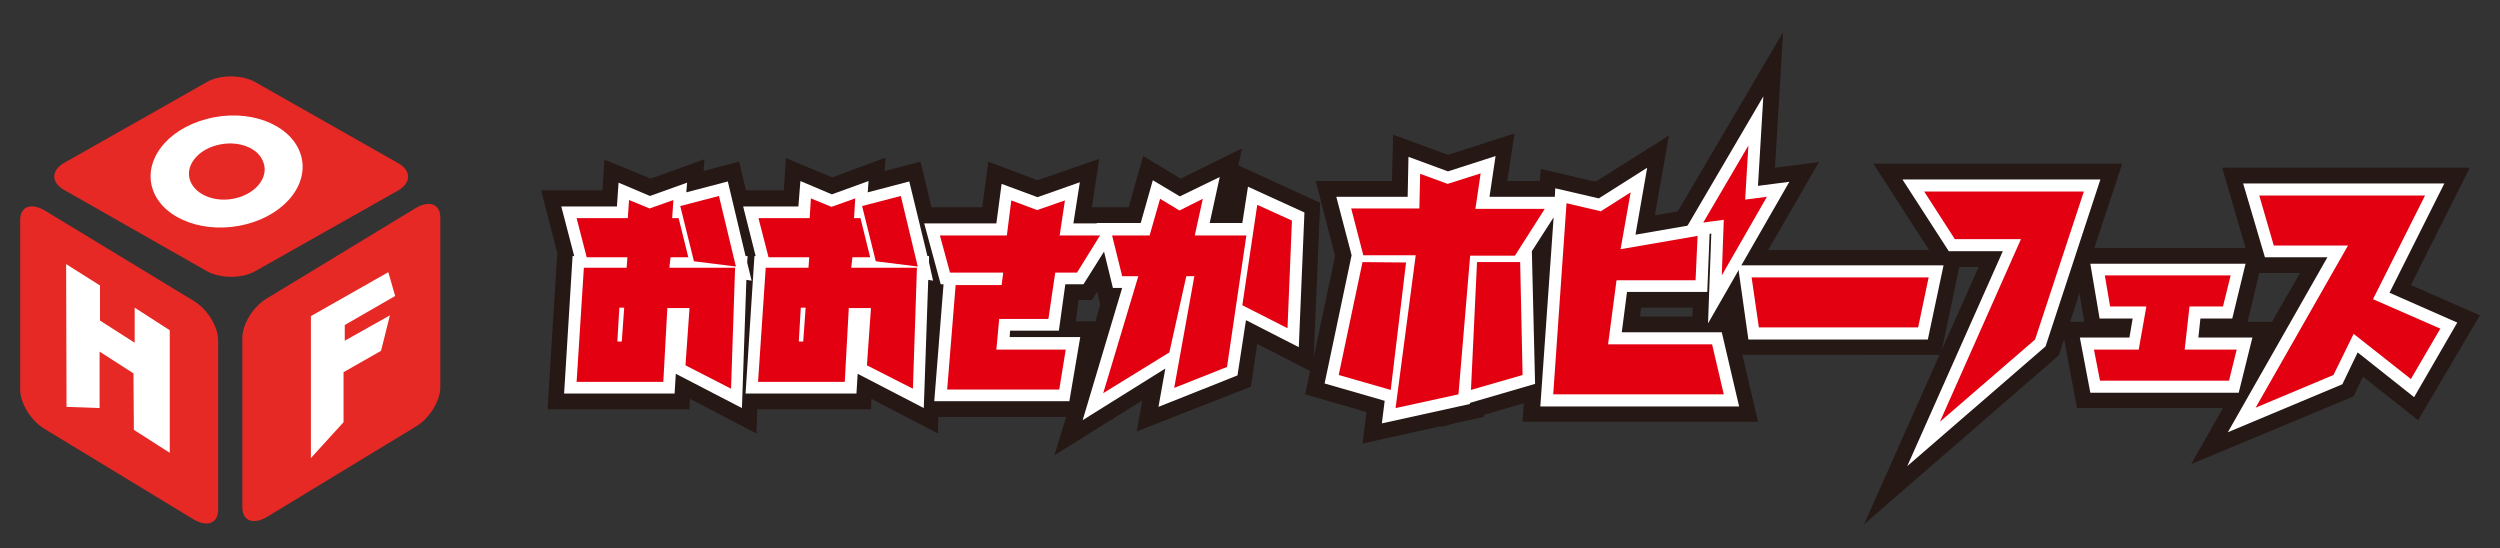
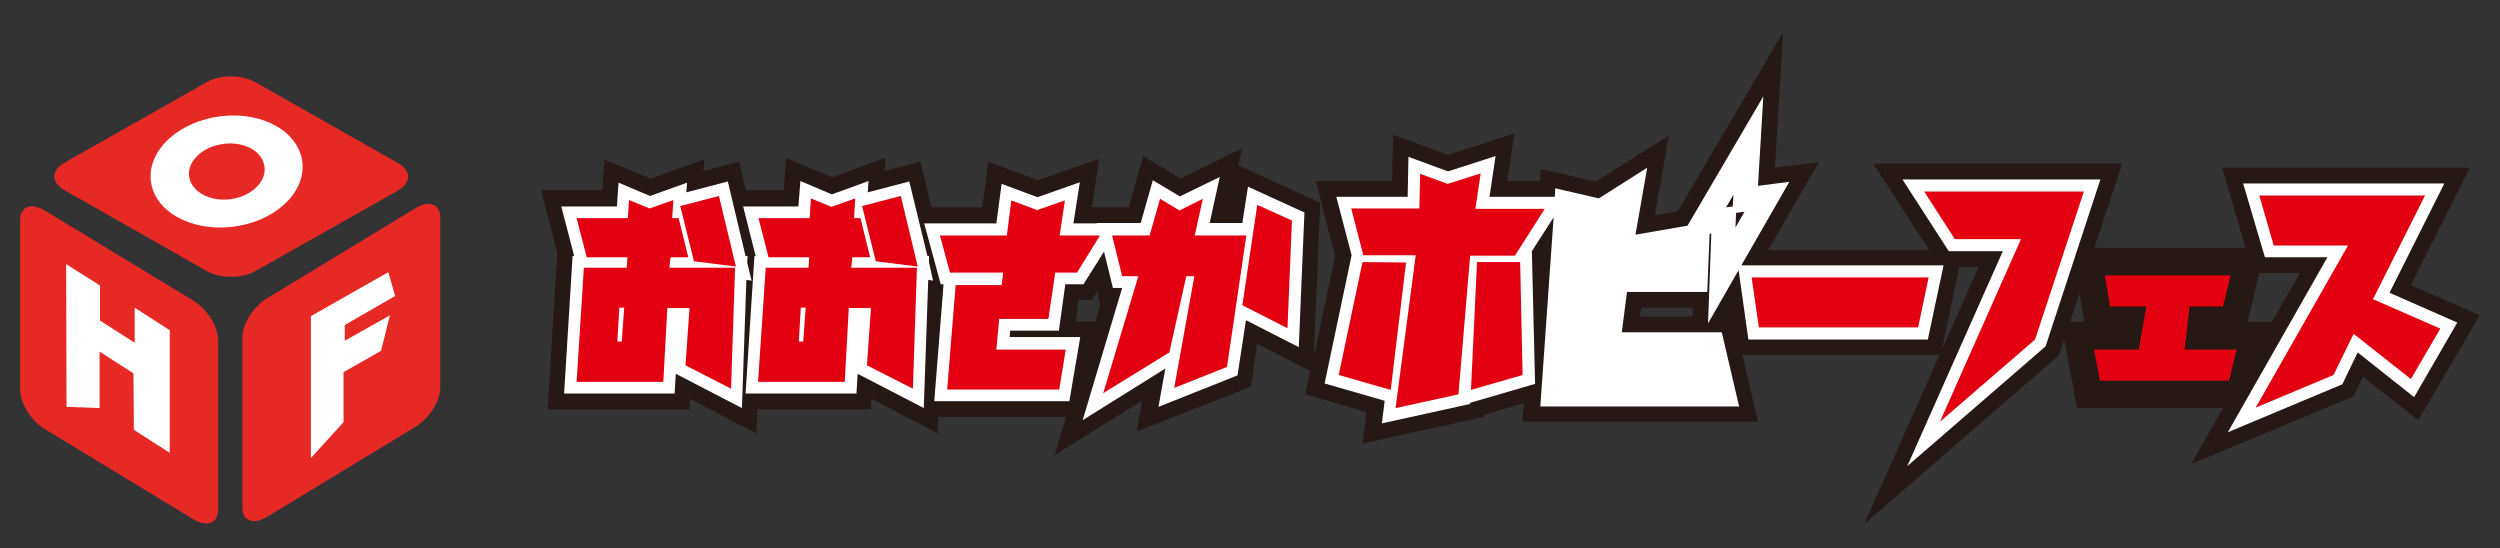
<svg xmlns="http://www.w3.org/2000/svg" version="1.1" id="レイヤー_1" x="0px" y="0px" width="620px" height="136px" viewBox="0 0 620 136" style="enable-background:new 0 0 620 136;" xml:space="preserve">
  <rect x="0" y="0" width="620" height="136" fill="#333333" stroke="none" />
  <style type="text/css">
	.st0{fill:#251815;}
	.st1{fill:#FFFFFF;}
	.st2{fill:none;stroke:#FFFFFF;stroke-width:5.942;stroke-miterlimit:10;}
	.st3{fill:#E20011;}
	.st4{fill:#E72925;}
</style>
  <path class="st0" d="M597.9,70.7l14.6-29.1h-61.4l5.8,19.9h-37.5l6.9-20.9h-61.7l13.8,21.4h-39.9l12.6-21.8l-10.9,1.4l2-33.6  l-26.1,44.4l-5.7,1l3.5-19.8L395.8,45l-0.2,0l0.1-0.1H395l-12.9-3l-0.2,3h-8.1l1.8-11.8l-16.5,5.3l-13.6-5l-0.3,11.5h-18.9l4.8,18.6  l-5.3,25.1l1.6-38.3L307.1,41l0.9-4.2l-15.2,7.5l-9.3-5.6l-3.6,12.7h-9.1l1.8-12l-15.3,5.3l-12.2-4.6l-1.5,11.3h-12.6l-2.7-11.3  l-8.9,2.3l0.2-3.3L206.4,44l-11.5-4.8l-0.5,8H185l-1.7-7.1l-8.8,2.3l0.2-2.9l-13.3,4.8l-11.5-4.7l-0.5,7.6h-15.2l4,15.5l-2.4,38.8  H171l0.1-2.6l16.5,8.6l0.2-6h28.2l0.1-2.6l16.5,8.6l0.1-4.1h31.7l-2.9,9.5l21.8-13.6l-1.4,7.7l28.3-11.1l1.6-10.6l13.1,6.7l-1.2,5.8  l15.2,4.4l-1,7.8l19.4-4.3l0,0.2l3.3-0.9l7.4-1.6l0-0.5l9.9-2.9l-0.3,4.6h58.4l-3.9-16.6H481L462.3,130l48.3-41.9l1.3-4l3.2,17.1  h36.2l-7.9,13.9l40.3-16.8l2.3-4.9l13.7,10.8L615,78.2L597.9,70.7z M271.7,79.7h-4.9l0.7-5.3h3.3l1.3-2.1l0.7,3h0.1L271.7,79.7z   M419.7,78.5h-13l0.3-2.2h12.8L419.7,78.5z M485.9,66.2h4.8l-9.1,20.5L485.9,66.2z M513.4,79.8l2.3-7.1l1.2,7.1H513.4z M557.4,79.8  l2.9-12.1h10.1l-7,12.2l0-0.1H557.4z" />
  <g>
    <polygon class="st1" points="308.1,55.3 300,55.3 302.5,43.9 292.6,48.7 285.9,44.7 282.9,55.3 272,55.3 272,55.4 266.2,55.4    267.8,45.2 257.3,48.9 248.4,45.6 247.1,55.4 229.2,55.4 233.3,70.5 234,70.5 231.7,99.5 265.2,99.5 267.9,83.6 250.4,83.6    250.5,82 262.6,82 264.2,70.5 268.7,70.5 273.8,62.4 276,71.4 278.3,71.4 268.5,104.2 289,91.4 287.3,100.9 306.9,93.1 309,79.4    322.1,86.1 323.5,52.7 309.5,46.3  " />
    <polygon class="st1" points="402.2,82.4 403.5,72.4 423.4,72.4 424.1,55 405.6,58.2 408.5,41.6 396.5,49.2 385.7,46.7 385.6,48.8    369.4,48.8 370.9,38.7 359.1,42.5 349.3,38.9 349.1,48.8 331.4,48.8 335.2,63.3 328.5,95.1 343.4,99.4 342.7,105 364.5,100.2    364.6,99.9 380.7,95.2 379.9,62.3 385.3,53.9 382,100.8 431.3,100.8 427,82.4  " />
    <polygon class="st1" points="482,65.8 431,65.8 433.6,84.2 478.1,84.2  " />
    <polygon class="st1" points="471.8,44.5 483.3,62.3 496.7,62.3 473,115.6 507.3,85.9 520.9,44.5  " />
-     <polygon class="st1" points="558.6,83.7 545.2,83.7 545.7,79 553.6,79 556.9,65.4 518.4,65.4 520.7,79 528.9,79 528.1,83.7    515.8,83.7 518.4,97.4 555.2,97.4  " />
    <polygon class="st1" points="592.6,72.6 606.2,45.5 556.3,45.5 561.7,63.8 577.2,63.8 552.5,107.2 580.9,95.3 584.7,87.4    598.7,98.5 609.4,80  " />
    <polygon class="st1" points="186.4,69.6 185.3,65.1 185.4,63.5 184.9,63.5 180.5,45 170.2,47.7 170.4,45.3 161.2,48.6 153.4,45.3    153,51.2 139.2,51.2 142.4,63.5 142,63.5 139.9,97.6 167.3,97.6 167.6,92.7 184,101.2 185.1,69.4  " />
    <polygon class="st1" points="230.4,63.5 230,63.5 225.5,45 215.2,47.7 215.4,44.9 206.3,48.2 198.5,44.9 198,51.2 184.3,51.2    187.4,63.5 187.1,63.5 184.9,97.6 212.4,97.6 212.7,92.7 229.1,101.2 230.2,69.4 231.4,69.6 230.4,65.1  " />
  </g>
  <g>
    <g>
      <polygon class="st2" points="438.2,48.8 432.8,49.5 433.6,36.1 422.4,55.2 427.5,54.5 427,68.3   " />
-       <polygon class="st3" points="438.2,48.8 432.8,49.5 433.6,36.1 422.4,55.2 427.5,54.5 427,68.3   " />
    </g>
    <g>
      <path class="st3" d="M273.6,97.5l8.7-29h-4l-2.5-10.1h9.3l2.6-9.1l4.8,2.9l5.8-2.9l-2,9.1h12.8L304.3,91l-13.1,5.2l5-27.7h-2    l-4.2,18.9L273.6,97.5z M319.3,81.4l-11.2-5.7l3.7-24.9l8.6,3.9L319.3,81.4z" />
    </g>
    <g>
      <path class="st3" d="M344.9,96.7L332,93l5.9-28l10.8,0.1L344.9,96.7z M367.2,43l-1.3,8.8h17.2l-7.4,11.6h-11.1l-2.9,34.4    l-15.6,3.4l5-37.9h-13l-3-11.6H352l0.2-8.6l6.8,2.5L367.2,43z M364.8,96.7l1.5-31.7L377,65l0.6,28L364.8,96.7z" />
    </g>
    <g>
-       <polygon class="st3" points="404.4,47.7 401.9,61.8 421,58.5 420.5,69.5 400.9,69.5 398.8,85.4 424.6,85.4 427.5,97.8 385.2,97.8     388.5,50.4 397,52.4   " />
-     </g>
+       </g>
    <g>
      <path class="st3" d="M436.2,81.2l-1.8-12.4h43.9l-2.6,12.4H436.2z" />
    </g>
    <g>
      <path class="st3" d="M481.1,104.6l20.1-45.3h-16.4l-7.6-11.8h39.6l-12.1,36.7L481.1,104.6z" />
    </g>
    <g>
      <path class="st3" d="M523.3,76l-1.3-7.7h31.2l-1.9,7.7H543l-1.2,10.7h12.9l-1.9,7.7h-32l-1.5-7.7h11.1l1.9-10.7H523.3z" />
    </g>
    <g>
      <path class="st3" d="M559.4,101.1l22.9-40.2h-18.4l-3.6-12.4h41.1l-12.9,25.7l16.7,7.3L597.9,94l-14.2-11.2L578.7,93L559.4,101.1z    " />
    </g>
    <g>
      <path class="st3" d="M144.8,66.4h10.6l0.2-2.6h-10.1l-2.5-9.7h12.7l0.3-4.5l5.1,2.1l5.9-2.1l-0.3,4.5h1.6l2.4,9.7h-4.4l-0.3,2.6    h16.3l-1,30L170,90.6l1-14.2h-5.5l-1,18.3H143L144.8,66.4z M154.2,84.7l0.6-8.4h-1.2l-0.5,8.4H154.2z M168.7,51.1l9.6-2.5    l4.2,17.5l-10.4-1.3L168.7,51.1z" />
    </g>
    <g>
      <path class="st3" d="M189.9,66.4h10.6l0.2-2.6h-10.1l-2.5-9.7h12.7l0.3-4.9l5.1,2.1l5.9-2.1l-0.3,4.9h1.6l2.4,9.7h-4.4l-0.3,2.6    h16.3l-1,30L215,90.6l1-14.2h-5.5l-1,18.3h-21.5L189.9,66.4z M199.2,84.7l0.6-8.4h-1.2l-0.5,8.4H199.2z M213.8,51.1l9.6-2.5    l4.2,17.5l-10.4-1.3L213.8,51.1z" />
    </g>
    <g>
      <path class="st3" d="M237,70.7h11.4l0.4-3.1h-13.2l-2.5-9.2h16.6l1.1-8.7l6.4,2.4l6.9-2.4l-1.3,8.7h10l-5.7,9.2h-5.4L260,79.1    h-12.2l-0.7,7.6h17.2l-1.6,9.9h-27.8L237,70.7z" />
    </g>
  </g>
  <g>
    <path class="st4" d="M60.1,125.8c0,3.4,2.7,4.4,6.1,2.4l36.9-22.4c3.4-2,6.1-6.4,6.1-9.8V54c0-3.4-2.7-4.4-6.1-2.4L66.2,74   c-3.4,2-6.1,6.4-6.1,9.8V125.8z" />
    <path class="st4" d="M54.1,126.4c0,3.4-2.7,4.4-6.1,2.4l-36.9-22.4c-3.4-2-6.1-6.4-6.1-9.8v-42c0-3.4,2.7-4.4,6.1-2.4L48,74.6   c3.4,2,6.1,6.4,6.1,9.8V126.4z" />
    <path class="st4" d="M63.2,67.3c-3.2,1.8-8.5,1.8-11.8,0L15.9,47.1c-3.2-1.8-3.3-4.8,0-6.7l35.5-20.1c3.2-1.8,8.5-1.8,11.8,0   l35.6,20.2c3.2,1.8,3.2,4.8,0,6.7L63.2,67.3z" />
    <polygon class="st1" points="42.1,112.3 33.2,106.6 33.1,92.6 24.7,87.2 24.7,101.2 16.5,100.9 16.4,65.5 24.8,70.8 24.8,79.5    33.4,85 33.4,76.3 42.1,81.9  " />
    <polygon class="st1" points="98,73.4 85.5,80.6 85.5,84.5 96.7,78.2 94.5,87 85.2,92.3 85.2,104.7 77.1,113.6 77.1,78.4 96.3,67.5     " />
    <path class="st1" d="M53.8,36c-5,1.3-8,5.3-6.6,8.9c1.4,3.6,6.5,5.5,11.5,4.2c5-1.3,8-5.3,6.6-8.9C64,36.5,58.8,34.7,53.8,36    M74.4,37.8C77.1,45,71.2,53,61.1,55.6c-10,2.6-20.4-1.1-23.1-8.3c-2.7-7.2,3.2-15.2,13.3-17.8C61.4,26.8,71.7,30.6,74.4,37.8" />
  </g>
</svg>